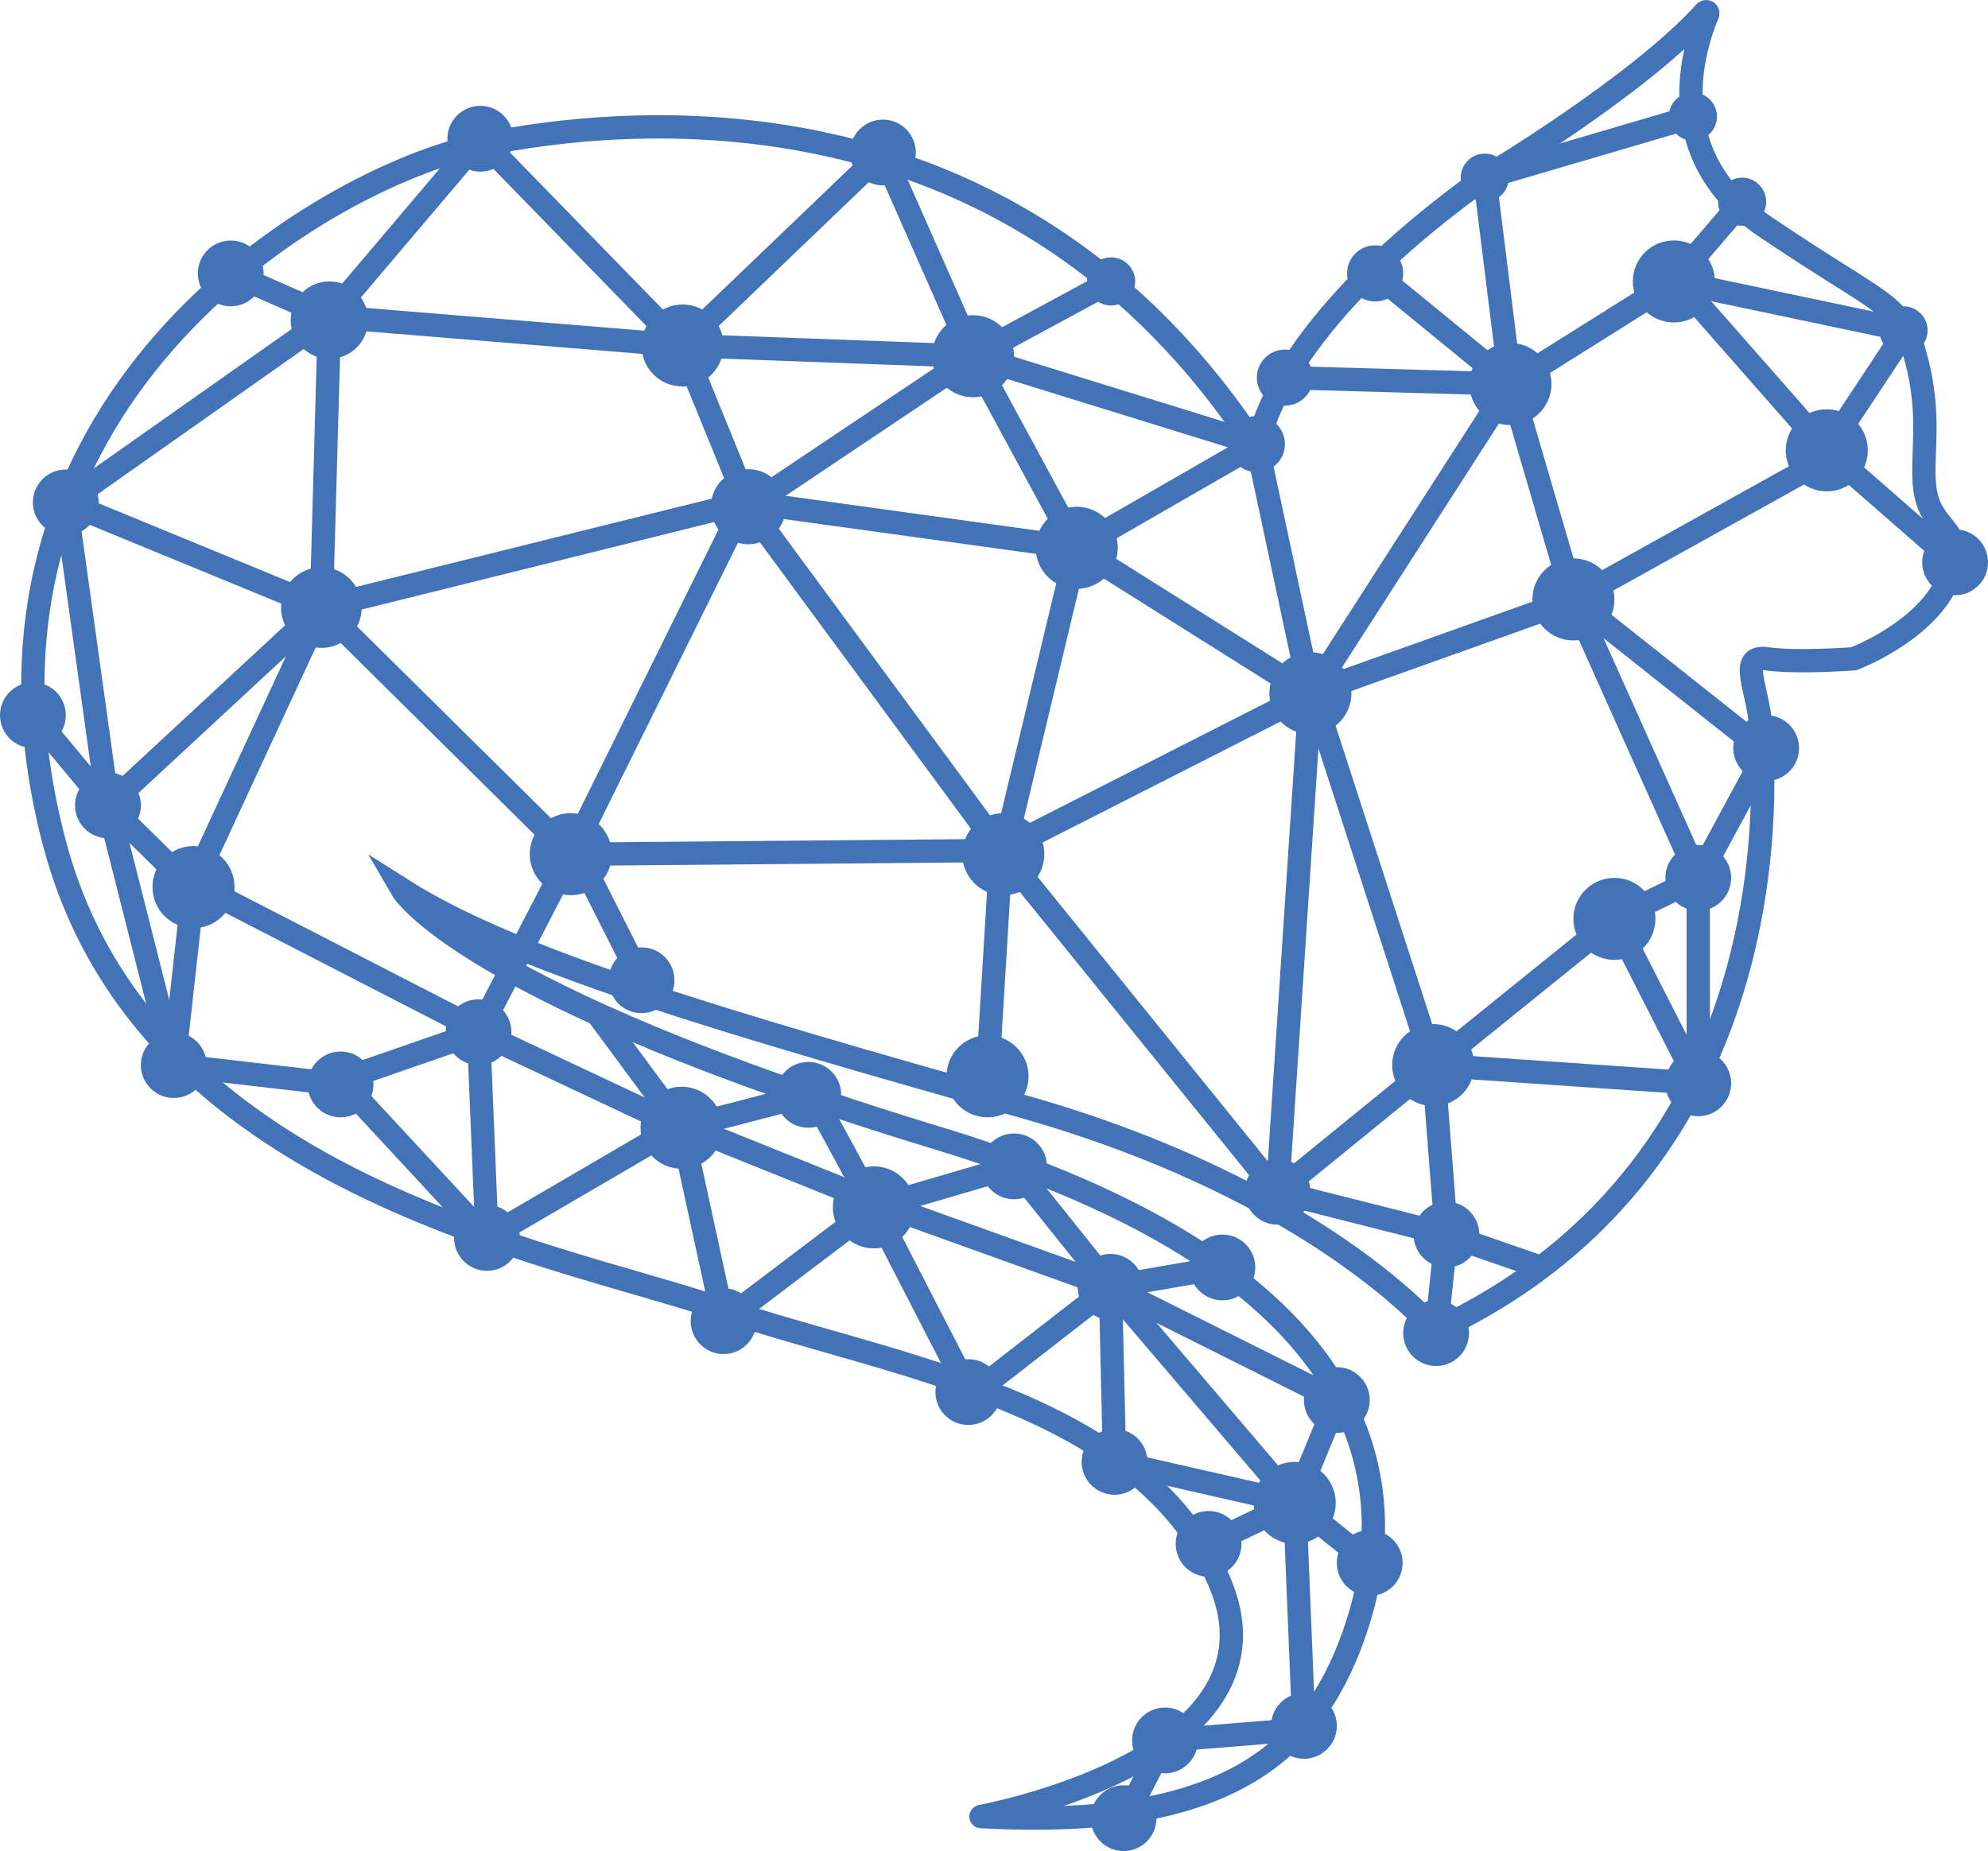
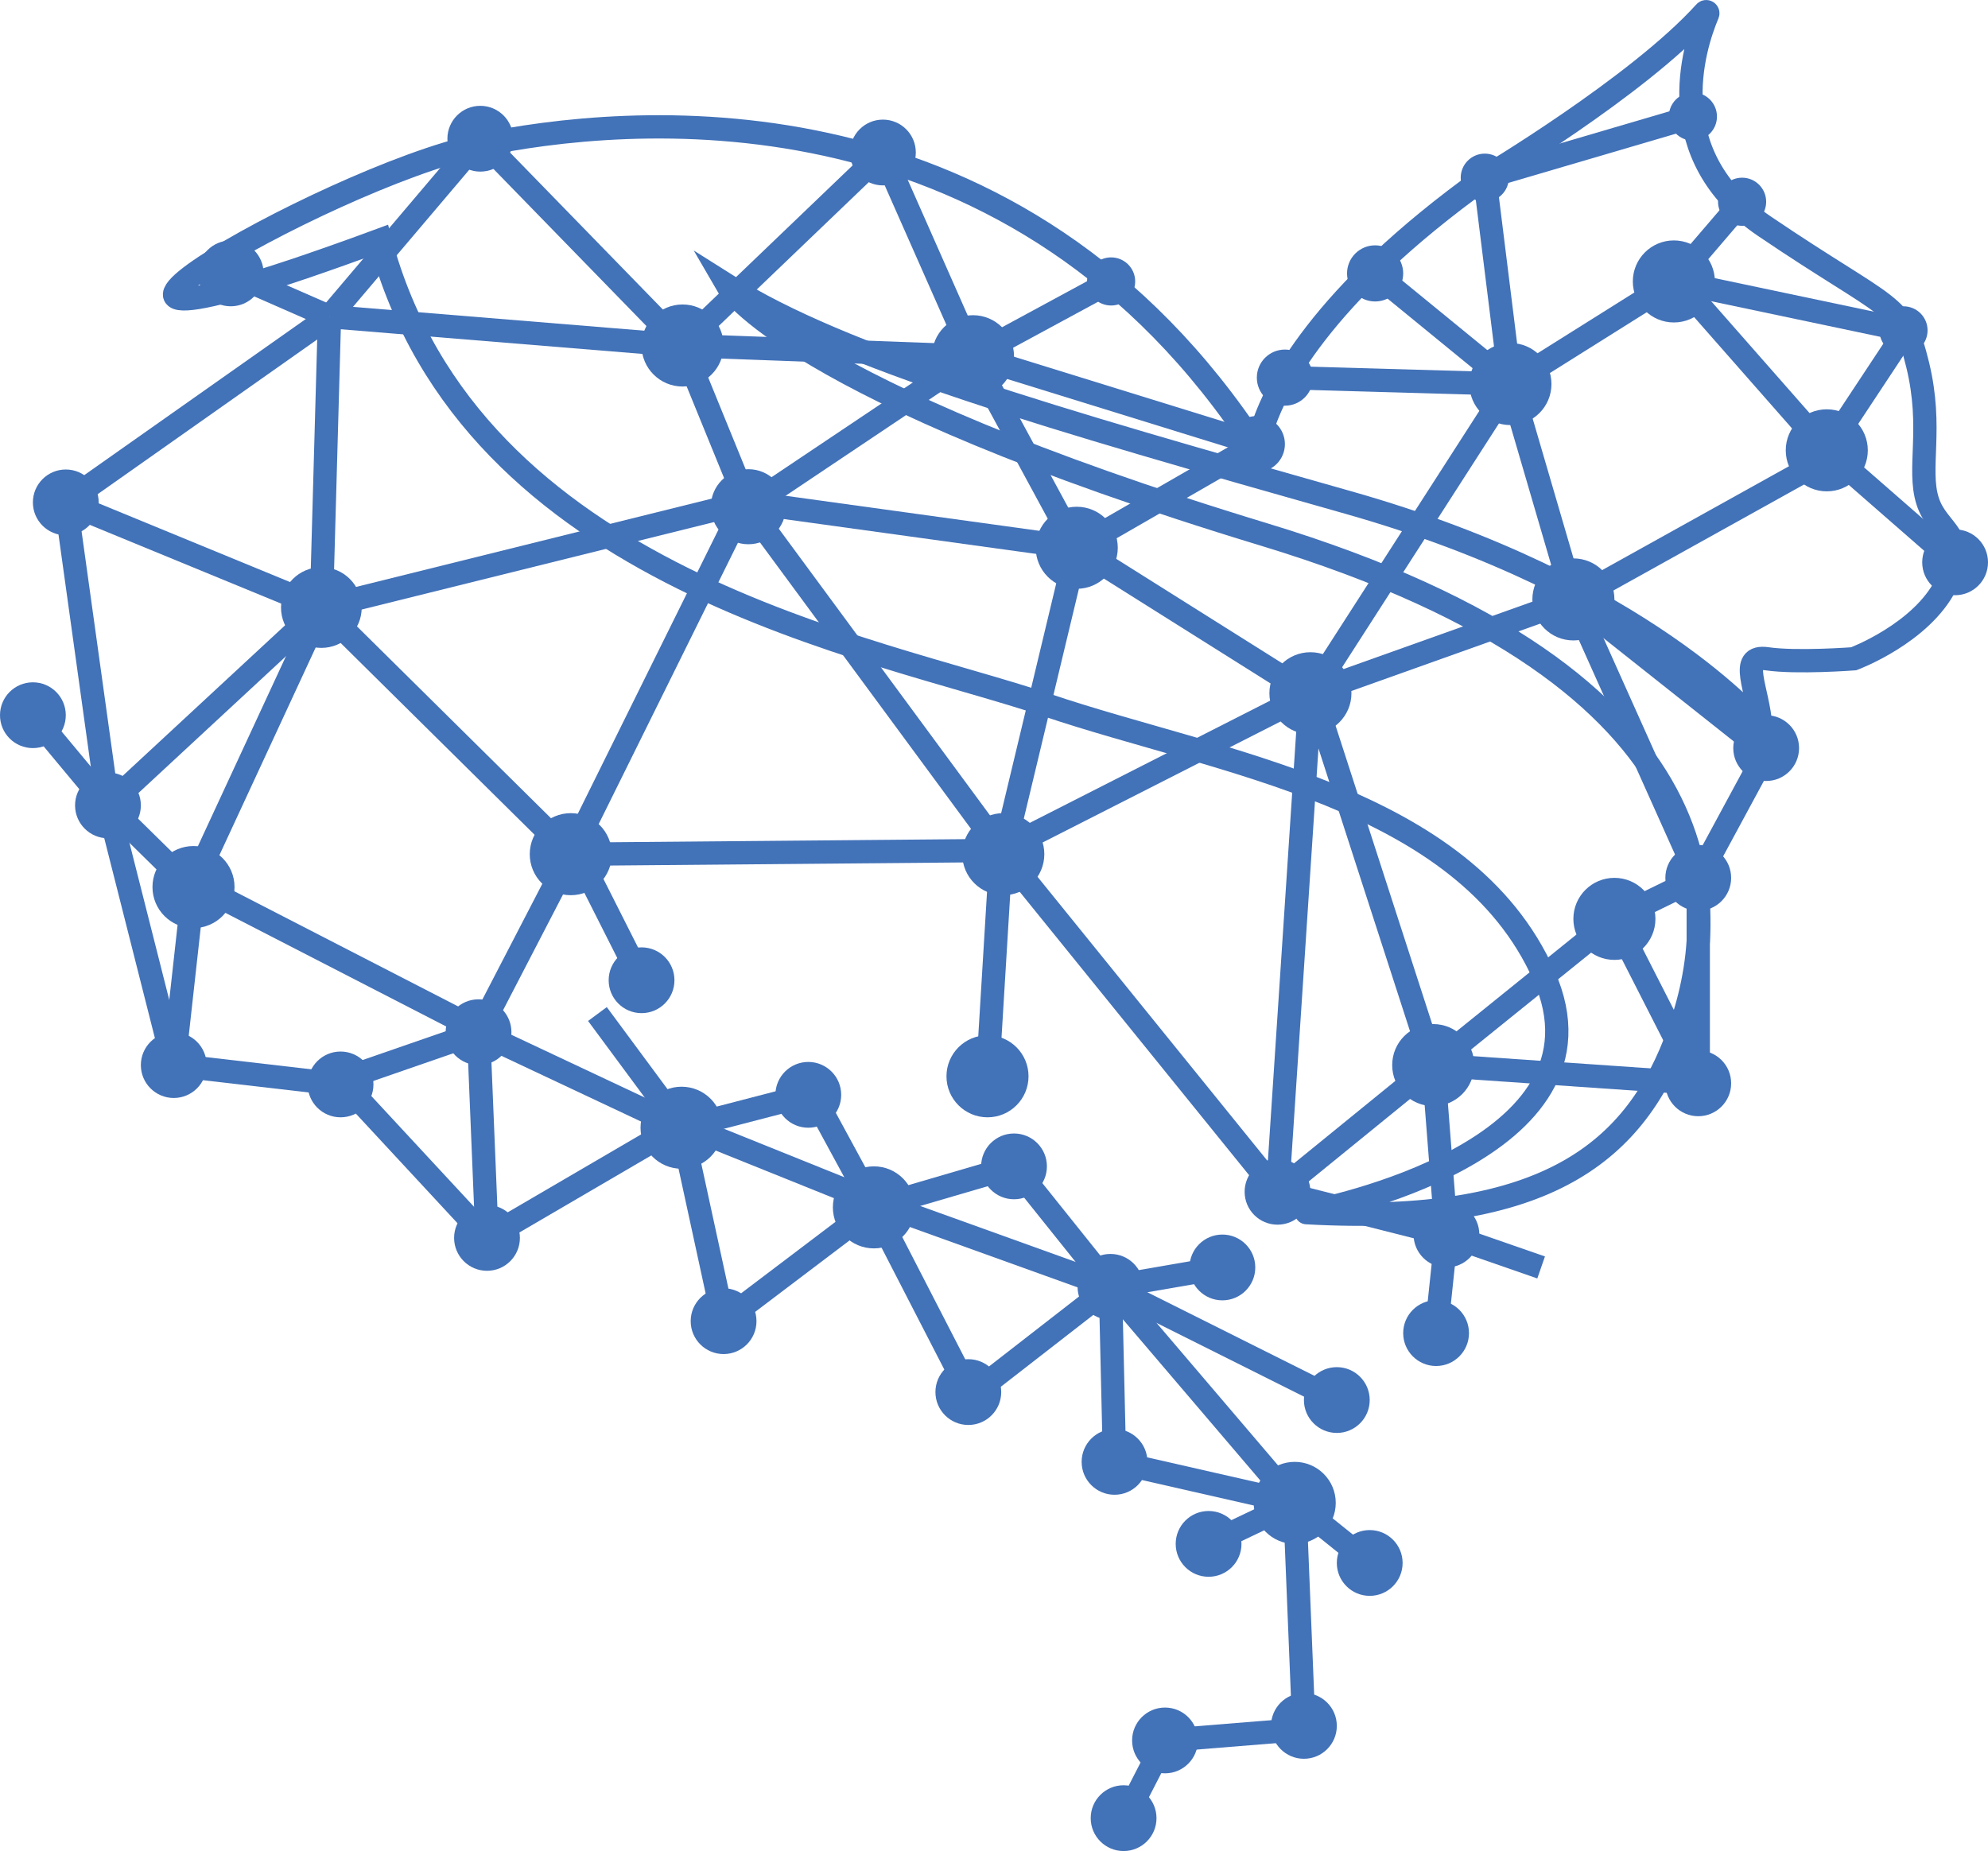
<svg xmlns="http://www.w3.org/2000/svg" id="Layer_2" data-name="Layer 2" viewBox="0 0 853.32 794.63">
  <defs>
    <style>
      .cls-1 {
        fill: none;
        stroke: #4272b8;
        stroke-miterlimit: 10;
        stroke-width: 10px;
      }

      .cls-2 {
        fill: #4272b8;
      }
    </style>
  </defs>
  <g id="Layer_3" data-name="Layer 3">
    <g>
-       <path class="cls-1" d="M205.27,62.46c63.31-13.24,225.18-28.98,329.43,122.91,1.87,2.72,6.03,2.05,7.01-1.1,5.28-16.95,24.69-57.25,95.6-107.99,0,0,65.77-39.15,94.53-71.04.53-.59,1.47,0,1.16.74-6.12,14.5-20.74,60.59,24.5,91.23,54.27,36.76,59.01,32.11,65.64,59.43,6.63,27.32-.14,44.45,4.24,58.39,4.39,13.93,18.55,14.55,7.97,35.74-10.58,21.19-39.69,32.04-39.69,32.04,0,0-24.39,1.85-37.14,0-12.75-1.85-3.75,13.15-2.75,29.15s16.6,186.5-139.7,259.25c0,0-49.84-60.22-177.07-96.24s-217.58-62.08-266.4-93.05c0,0,25.83,44.67,230.5,106.85,204.67,62.18,195.86,163.24,177.76,213.71-18.08,50.44-55.83,83.17-159.79,77.35-.03,0-.04-.04-.01-.05,5.65-1.06,135.47-26.3,101.96-101.73-34.26-77.1-139.51-91.14-213.38-116.12-73.88-24.98-247.31-53.52-286.18-199.62C-26.85,173.22,139.23,76.28,205.27,62.46Z" />
+       <path class="cls-1" d="M205.27,62.46c63.31-13.24,225.18-28.98,329.43,122.91,1.87,2.72,6.03,2.05,7.01-1.1,5.28-16.95,24.69-57.25,95.6-107.99,0,0,65.77-39.15,94.53-71.04.53-.59,1.47,0,1.16.74-6.12,14.5-20.74,60.59,24.5,91.23,54.27,36.76,59.01,32.11,65.64,59.43,6.63,27.32-.14,44.45,4.24,58.39,4.39,13.93,18.55,14.55,7.97,35.74-10.58,21.19-39.69,32.04-39.69,32.04,0,0-24.39,1.85-37.14,0-12.75-1.85-3.75,13.15-2.75,29.15c0,0-49.84-60.22-177.07-96.24s-217.58-62.08-266.4-93.05c0,0,25.83,44.67,230.5,106.85,204.67,62.18,195.86,163.24,177.76,213.71-18.08,50.44-55.83,83.17-159.79,77.35-.03,0-.04-.04-.01-.05,5.65-1.06,135.47-26.3,101.96-101.73-34.26-77.1-139.51-91.14-213.38-116.12-73.88-24.98-247.31-53.52-286.18-199.62C-26.85,173.22,139.23,76.28,205.27,62.46Z" />
      <circle class="cls-2" cx="99.04" cy="117.37" r="14.12" />
      <circle class="cls-2" cx="46.34" cy="345.74" r="14.12" />
      <circle class="cls-2" cx="14.12" cy="307.03" r="14.12" />
      <circle class="cls-2" cx="74.58" cy="457.23" r="14.12" />
      <circle class="cls-2" cx="205.41" cy="443.11" r="14.12" />
      <circle class="cls-2" cx="209.04" cy="531.42" r="14.12" />
      <circle class="cls-2" cx="310.59" cy="567.16" r="14.12" />
      <circle class="cls-2" cx="415.64" cy="597.6" r="14.12" />
      <circle class="cls-2" cx="478.4" cy="627.56" r="14.12" />
      <circle class="cls-2" cx="518.77" cy="662.77" r="14.12" />
      <circle class="cls-2" cx="559.69" cy="740.9" r="14.12" />
      <circle class="cls-2" cx="587.93" cy="670.96" r="14.12" />
      <circle class="cls-2" cx="500.06" cy="747.15" r="14.12" />
      <circle class="cls-2" cx="482.29" cy="780.51" r="14.12" />
      <circle class="cls-2" cx="275.38" cy="420.81" r="14.12" />
      <circle class="cls-2" cx="548.36" cy="511.62" r="14.12" />
      <circle class="cls-2" cx="620.87" cy="529.98" r="14.12" />
      <circle class="cls-2" cx="728.95" cy="376.86" r="14.12" />
      <circle class="cls-2" cx="758.1" cy="321.15" r="14.12" />
      <circle class="cls-2" cx="728.95" cy="465.06" r="14.12" />
      <circle class="cls-2" cx="616.42" cy="572.29" r="14.12" />
      <circle class="cls-2" cx="573.81" cy="601.02" r="14.12" />
      <circle class="cls-2" cx="524.69" cy="544.1" r="14.12" />
      <circle class="cls-2" cx="435.25" cy="500.71" r="14.12" />
      <circle class="cls-2" cx="476.65" cy="552.42" r="14.12" />
      <circle class="cls-2" cx="146.18" cy="465.53" r="14.12" />
      <circle class="cls-2" cx="346.95" cy="470" r="14.12" />
      <circle class="cls-2" cx="839.2" cy="241.4" r="14.12" />
      <circle class="cls-2" cx="206.16" cy="59.55" r="14.12" />
      <circle class="cls-2" cx="378.98" cy="65.47" r="14.12" />
      <circle class="cls-2" cx="476.93" cy="120.82" r="10.33" />
      <circle class="cls-2" cx="637.32" cy="76.28" r="10.33" />
      <circle class="cls-2" cx="726.65" cy="50.03" r="10.33" />
      <circle class="cls-2" cx="747.77" cy="86.61" r="10.33" />
      <circle class="cls-2" cx="817.05" cy="141.82" r="10.33" />
      <circle class="cls-2" cx="539.48" cy="190.64" r="12.05" />
      <circle class="cls-2" cx="590.25" cy="117.37" r="12.05" />
      <circle class="cls-2" cx="551.53" cy="162.11" r="12.05" />
      <circle class="cls-2" cx="28.24" cy="215.67" r="14.12" />
-       <circle class="cls-2" cx="141.39" cy="137.42" r="16.61" />
      <circle class="cls-2" cx="292.98" cy="148.32" r="17.61" />
      <circle class="cls-2" cx="417.64" cy="152.92" r="17.61" />
      <circle class="cls-2" cx="648.33" cy="164.87" r="17.61" />
      <circle class="cls-2" cx="718.48" cy="120.82" r="17.61" />
      <circle class="cls-2" cx="784.12" cy="193.32" r="17.61" />
      <circle class="cls-2" cx="675.36" cy="257.32" r="17.61" />
      <circle class="cls-2" cx="562.48" cy="297.6" r="17.61" />
      <circle class="cls-2" cx="462.18" cy="235.15" r="17.61" />
      <circle class="cls-2" cx="430.65" cy="366.69" r="17.61" />
      <circle class="cls-2" cx="245" cy="366.69" r="17.61" />
      <circle class="cls-2" cx="292.55" cy="484.12" r="17.61" />
      <circle class="cls-2" cx="375.11" cy="518.31" r="17.61" />
      <circle class="cls-2" cx="555.74" cy="645.17" r="17.61" />
      <circle class="cls-2" cx="423.87" cy="462.04" r="17.61" />
      <circle class="cls-2" cx="615.19" cy="457.23" r="17.61" />
      <circle class="cls-2" cx="692.96" cy="394.46" r="17.61" />
      <circle class="cls-2" cx="83.06" cy="380.8" r="17.61" />
      <circle class="cls-2" cx="321.22" cy="217.53" r="16.11" />
      <circle class="cls-2" cx="137.94" cy="260.81" r="17.32" />
      <line class="cls-1" x1="590.25" y1="117.37" x2="648.33" y2="164.87" />
      <line class="cls-1" x1="637.32" y1="76.28" x2="648.33" y2="164.87" />
      <line class="cls-1" x1="718.48" y1="120.82" x2="648.33" y2="164.87" />
      <line class="cls-1" x1="726.65" y1="50.03" x2="637.32" y2="76.28" />
      <line class="cls-1" x1="747.77" y1="86.61" x2="718.48" y2="120.82" />
      <line class="cls-1" x1="818.16" y1="141.82" x2="718.48" y2="120.82" />
      <line class="cls-1" x1="784.12" y1="193.32" x2="818.16" y2="141.82" />
      <line class="cls-1" x1="720.38" y1="120.82" x2="784.12" y2="193.32" />
      <line class="cls-1" x1="839.2" y1="241.4" x2="786.6" y2="195.46" />
      <line class="cls-1" x1="675.36" y1="257.32" x2="786.6" y2="195.46" />
      <line class="cls-1" x1="648.33" y1="164.87" x2="675.36" y2="257.32" />
      <line class="cls-1" x1="758.1" y1="322.92" x2="675.36" y2="257.32" />
      <line class="cls-1" x1="728.95" y1="376.86" x2="675.36" y2="257.32" />
      <line class="cls-1" x1="728.95" y1="465.06" x2="728.95" y2="376.86" />
      <line class="cls-1" x1="692.96" y1="394.46" x2="728.95" y2="465.06" />
      <line class="cls-1" x1="615.19" y1="457.23" x2="692.96" y2="394.46" />
      <line class="cls-1" x1="562.48" y1="297.6" x2="675.36" y2="257.32" />
      <line class="cls-1" x1="728.95" y1="465.06" x2="615.19" y2="457.23" />
      <line class="cls-1" x1="620.87" y1="529.98" x2="615.19" y2="457.23" />
      <line class="cls-1" x1="661.51" y1="544.1" x2="620.87" y2="529.98" />
      <line class="cls-1" x1="616.42" y1="572.29" x2="620.87" y2="529.98" />
      <line class="cls-1" x1="548.36" y1="511.62" x2="620.87" y2="529.98" />
      <line class="cls-1" x1="615.19" y1="457.23" x2="548.36" y2="511.62" />
      <line class="cls-1" x1="758.1" y1="322.92" x2="728.95" y2="376.86" />
      <line class="cls-1" x1="692.96" y1="394.46" x2="728.95" y2="376.86" />
      <line class="cls-1" x1="563.73" y1="298.26" x2="615.19" y2="457.23" />
      <line class="cls-1" x1="548.36" y1="511.62" x2="562.48" y2="297.6" />
      <line class="cls-1" x1="429.76" y1="365.09" x2="562.48" y2="297.6" />
      <line class="cls-1" x1="548.36" y1="511.62" x2="429.76" y2="365.09" />
      <line class="cls-1" x1="423.87" y1="462.04" x2="429.76" y2="365.09" />
      <line class="cls-1" x1="248.05" y1="366.69" x2="429.76" y2="365.09" />
      <line class="cls-1" x1="275.38" y1="420.81" x2="248.05" y2="366.69" />
      <line class="cls-1" x1="346.95" y1="470" x2="292.55" y2="484.12" />
      <line class="cls-1" x1="310.59" y1="567.16" x2="292.55" y2="484.12" />
      <line class="cls-1" x1="375.11" y1="518.31" x2="310.59" y2="567.16" />
      <line class="cls-1" x1="348.11" y1="468.58" x2="375.11" y2="518.31" />
      <line class="cls-1" x1="435.25" y1="500.71" x2="375.11" y2="518.31" />
      <line class="cls-1" x1="476.65" y1="552.42" x2="435.25" y2="500.71" />
      <line class="cls-1" x1="416.67" y1="599.03" x2="375.11" y2="518.31" />
      <line class="cls-1" x1="476.65" y1="552.42" x2="416.67" y2="599.03" />
      <line class="cls-1" x1="524.69" y1="544.1" x2="476.65" y2="552.42" />
      <line class="cls-1" x1="573.81" y1="601.02" x2="476.65" y2="552.42" />
      <line class="cls-1" x1="555.74" y1="645.17" x2="476.65" y2="552.42" />
      <line class="cls-1" x1="478.4" y1="627.56" x2="476.65" y2="552.42" />
      <line class="cls-1" x1="555.74" y1="645.17" x2="478.4" y2="627.56" />
      <line class="cls-1" x1="518.77" y1="662.77" x2="555.74" y2="645.17" />
-       <line class="cls-1" x1="573.81" y1="601.02" x2="555.74" y2="645.17" />
      <line class="cls-1" x1="587.93" y1="670.96" x2="555.74" y2="645.17" />
      <line class="cls-1" x1="559.69" y1="742.33" x2="555.74" y2="645.17" />
      <line class="cls-1" x1="500.06" y1="747.15" x2="559.69" y2="742.33" />
      <line class="cls-1" x1="482.15" y1="782.02" x2="500.06" y2="747.15" />
      <line class="cls-1" x1="476.65" y1="552.42" x2="375.11" y2="515.87" />
      <line class="cls-1" x1="292.55" y1="482.63" x2="375.11" y2="515.87" />
      <line class="cls-1" x1="209.04" y1="531.42" x2="292.55" y2="482.63" />
      <line class="cls-1" x1="205.41" y1="443.11" x2="292.55" y2="484.12" />
      <line class="cls-1" x1="209.04" y1="531.42" x2="205.41" y2="443.11" />
      <line class="cls-1" x1="245" y1="366.69" x2="205.41" y2="443.11" />
      <line class="cls-1" x1="256.44" y1="435.31" x2="292.55" y2="484.12" />
      <line class="cls-1" x1="146.18" y1="463.62" x2="205.41" y2="443.11" />
      <line class="cls-1" x1="209.04" y1="531.42" x2="146.18" y2="463.62" />
      <line class="cls-1" x1="74.58" y1="457.23" x2="146.18" y2="465.53" />
      <line class="cls-1" x1="83.06" y1="380.8" x2="74.58" y2="457.23" />
      <line class="cls-1" x1="207.22" y1="443.11" x2="83.06" y2="379.21" />
      <line class="cls-1" x1="14.12" y1="307.03" x2="46.34" y2="345.74" />
      <line class="cls-1" x1="82" y1="380.8" x2="46.34" y2="345.74" />
      <line class="cls-1" x1="74.58" y1="457.23" x2="46.34" y2="345.74" />
      <line class="cls-1" x1="28.24" y1="215.67" x2="46.34" y2="345.74" />
      <line class="cls-1" x1="137.94" y1="260.81" x2="46.34" y2="345.74" />
      <line class="cls-1" x1="83.06" y1="379.21" x2="137.94" y2="260.81" />
      <line class="cls-1" x1="245" y1="366.69" x2="137.94" y2="260.81" />
      <line class="cls-1" x1="319.75" y1="215.67" x2="137.94" y2="260.81" />
      <line class="cls-1" x1="245" y1="366.69" x2="319.75" y2="215.67" />
      <line class="cls-1" x1="430.65" y1="366.2" x2="319.75" y2="215.67" />
      <line class="cls-1" x1="462.18" y1="235.15" x2="430.65" y2="366.69" />
      <line class="cls-1" x1="562.48" y1="298.26" x2="462.18" y2="235.15" />
      <line class="cls-1" x1="321.22" y1="215.67" x2="462.18" y2="235.15" />
      <line class="cls-1" x1="539.48" y1="190.64" x2="462.18" y2="235.15" />
-       <line class="cls-1" x1="562.48" y1="298.26" x2="539.48" y2="190.64" />
      <line class="cls-1" x1="648.33" y1="164.87" x2="562.96" y2="297.6" />
      <line class="cls-1" x1="551.53" y1="162.11" x2="648.33" y2="164.87" />
      <line class="cls-1" x1="141.39" y1="137.42" x2="137.94" y2="260.81" />
      <line class="cls-1" x1="28.24" y1="215.67" x2="137.94" y2="260.81" />
      <line class="cls-1" x1="141.39" y1="135.93" x2="28.24" y2="215.67" />
      <line class="cls-1" x1="292.98" y1="148.32" x2="141.39" y2="135.93" />
      <line class="cls-1" x1="321.22" y1="217.53" x2="292.98" y2="148.32" />
      <line class="cls-1" x1="417.64" y1="152.92" x2="321.22" y2="217.53" />
      <line class="cls-1" x1="292.98" y1="148.32" x2="417.64" y2="152.92" />
      <line class="cls-1" x1="462.18" y1="235.15" x2="417.64" y2="152.92" />
      <line class="cls-1" x1="539.48" y1="190.64" x2="417.64" y2="152.92" />
      <line class="cls-1" x1="476.93" y1="120.82" x2="417.64" y2="152.92" />
      <line class="cls-1" x1="378.98" y1="65.47" x2="417.64" y2="152.92" />
      <line class="cls-1" x1="292.55" y1="148.29" x2="378.98" y2="65.47" />
      <line class="cls-1" x1="206.16" y1="59.55" x2="292.55" y2="148.29" />
      <line class="cls-1" x1="141.39" y1="135.93" x2="99.04" y2="117.37" />
      <line class="cls-1" x1="206.16" y1="59.55" x2="141.39" y2="135.93" />
    </g>
  </g>
</svg>